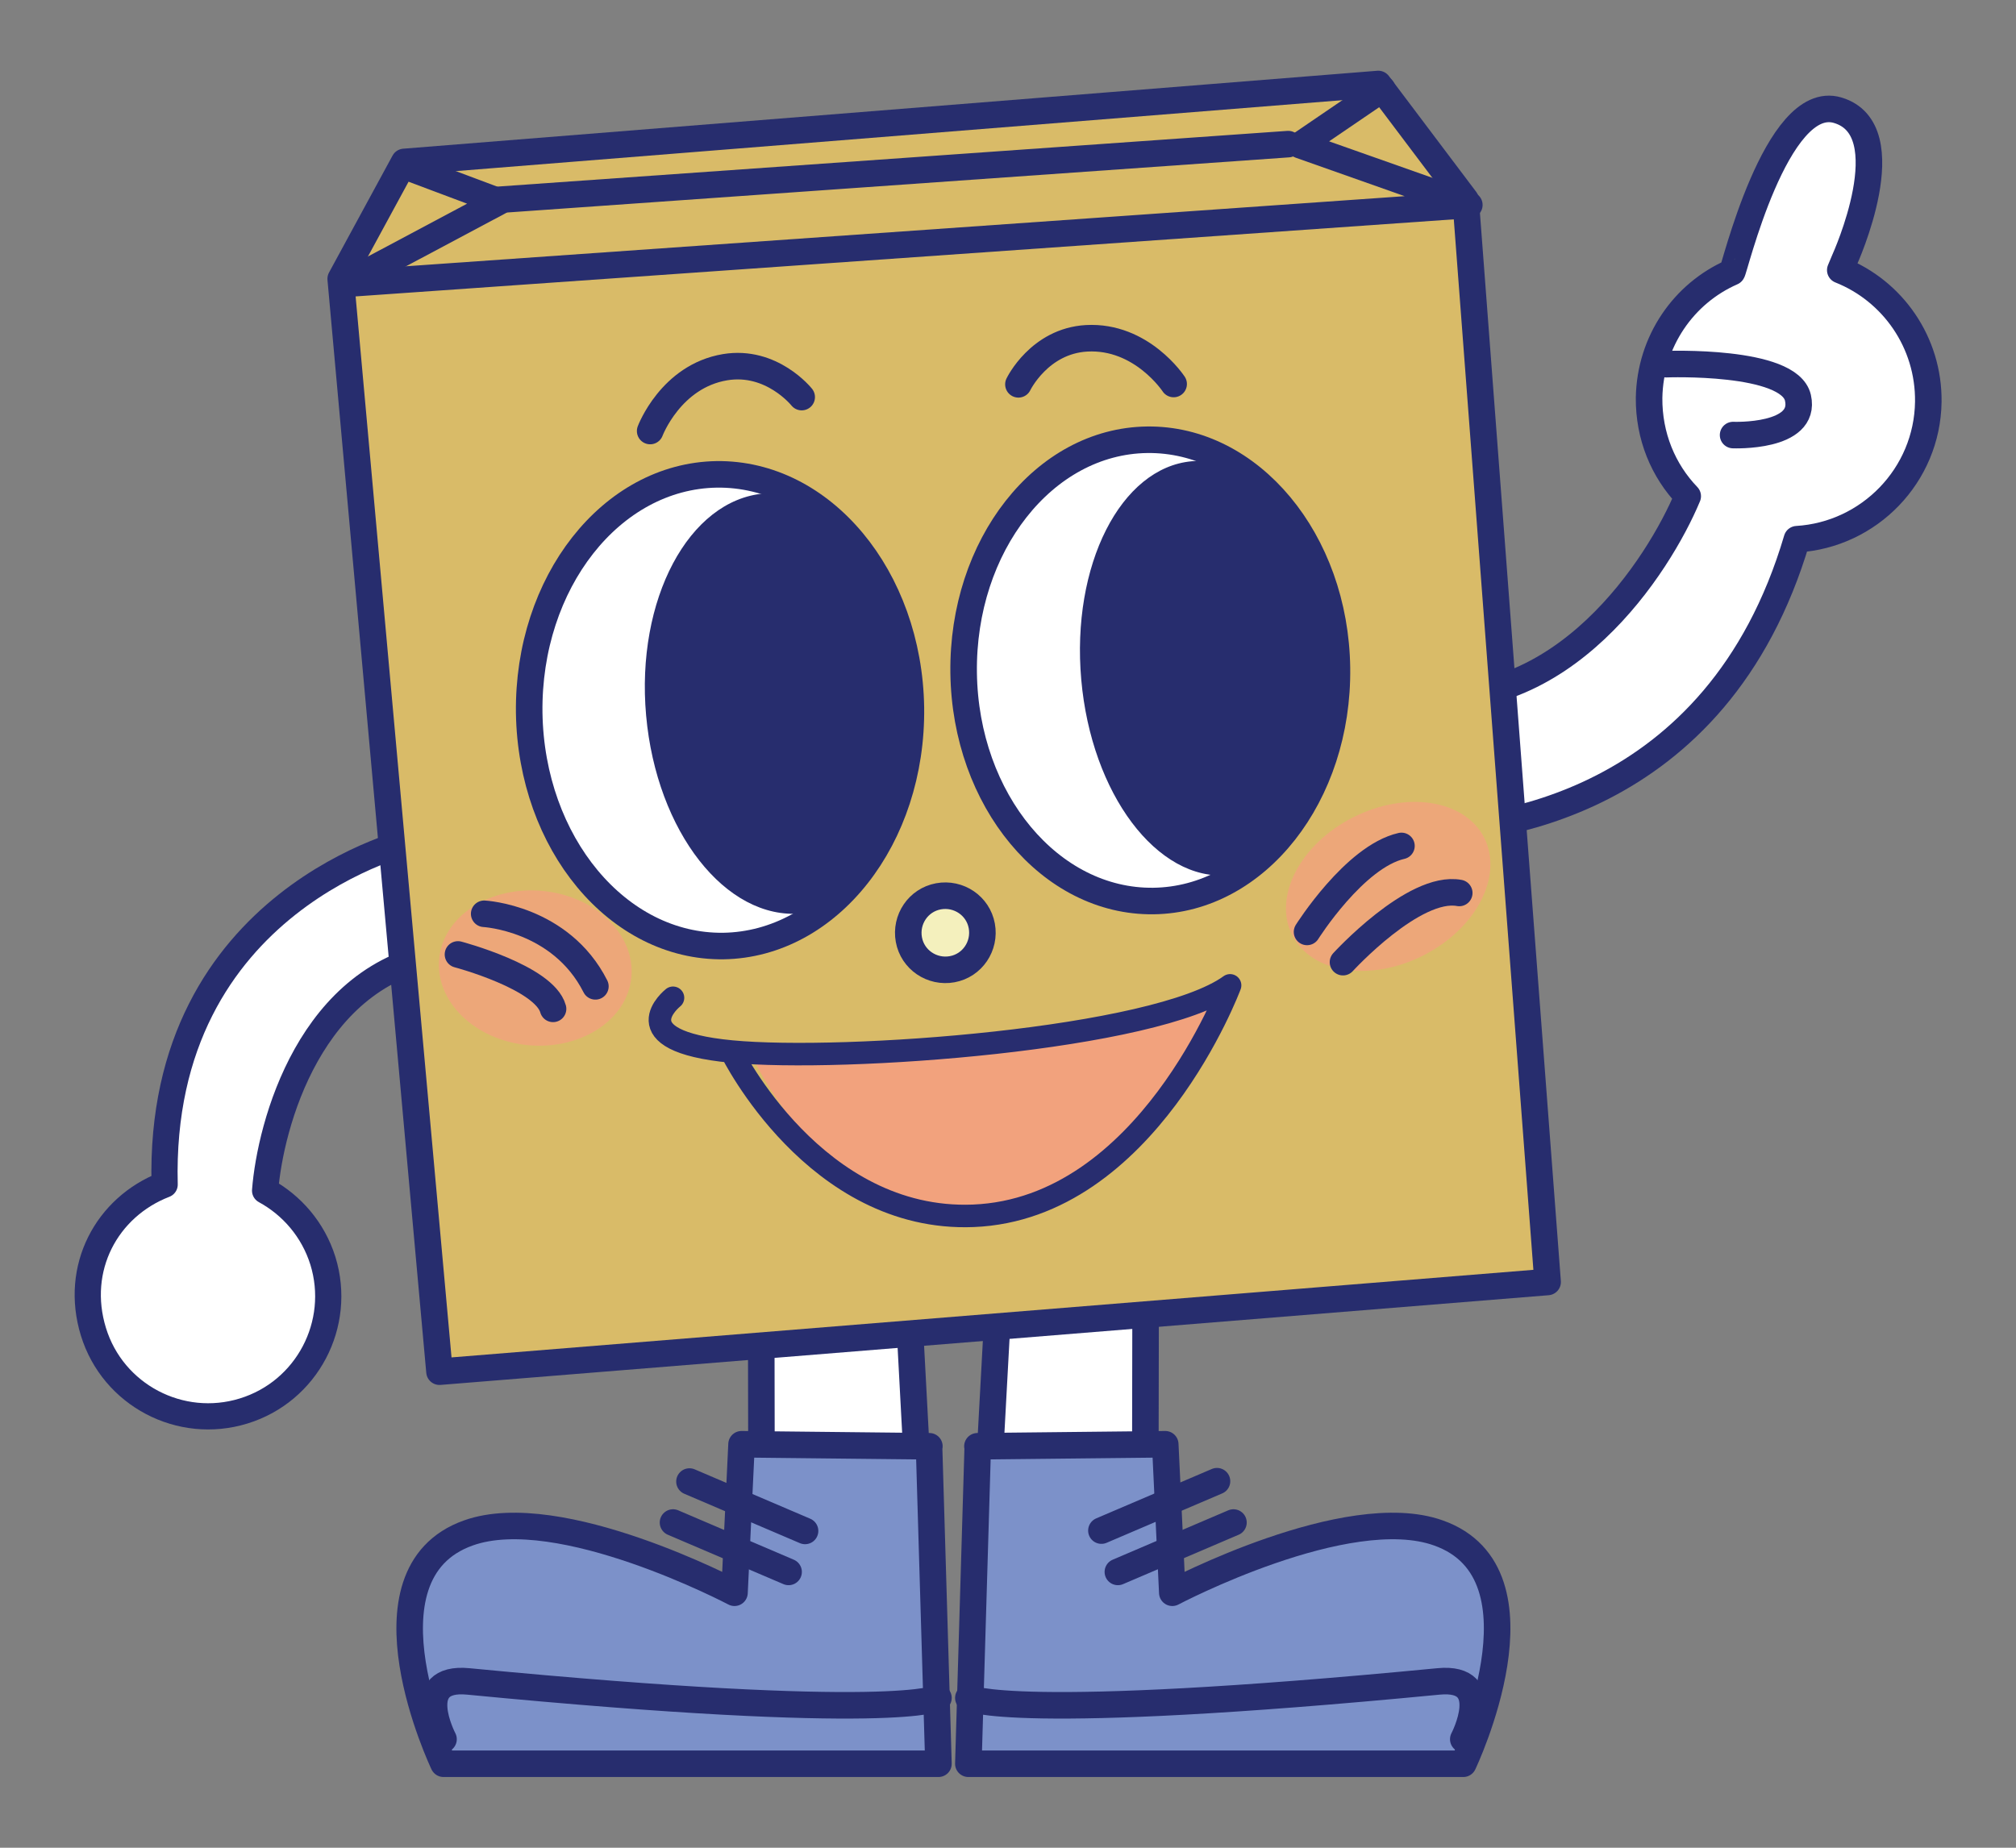
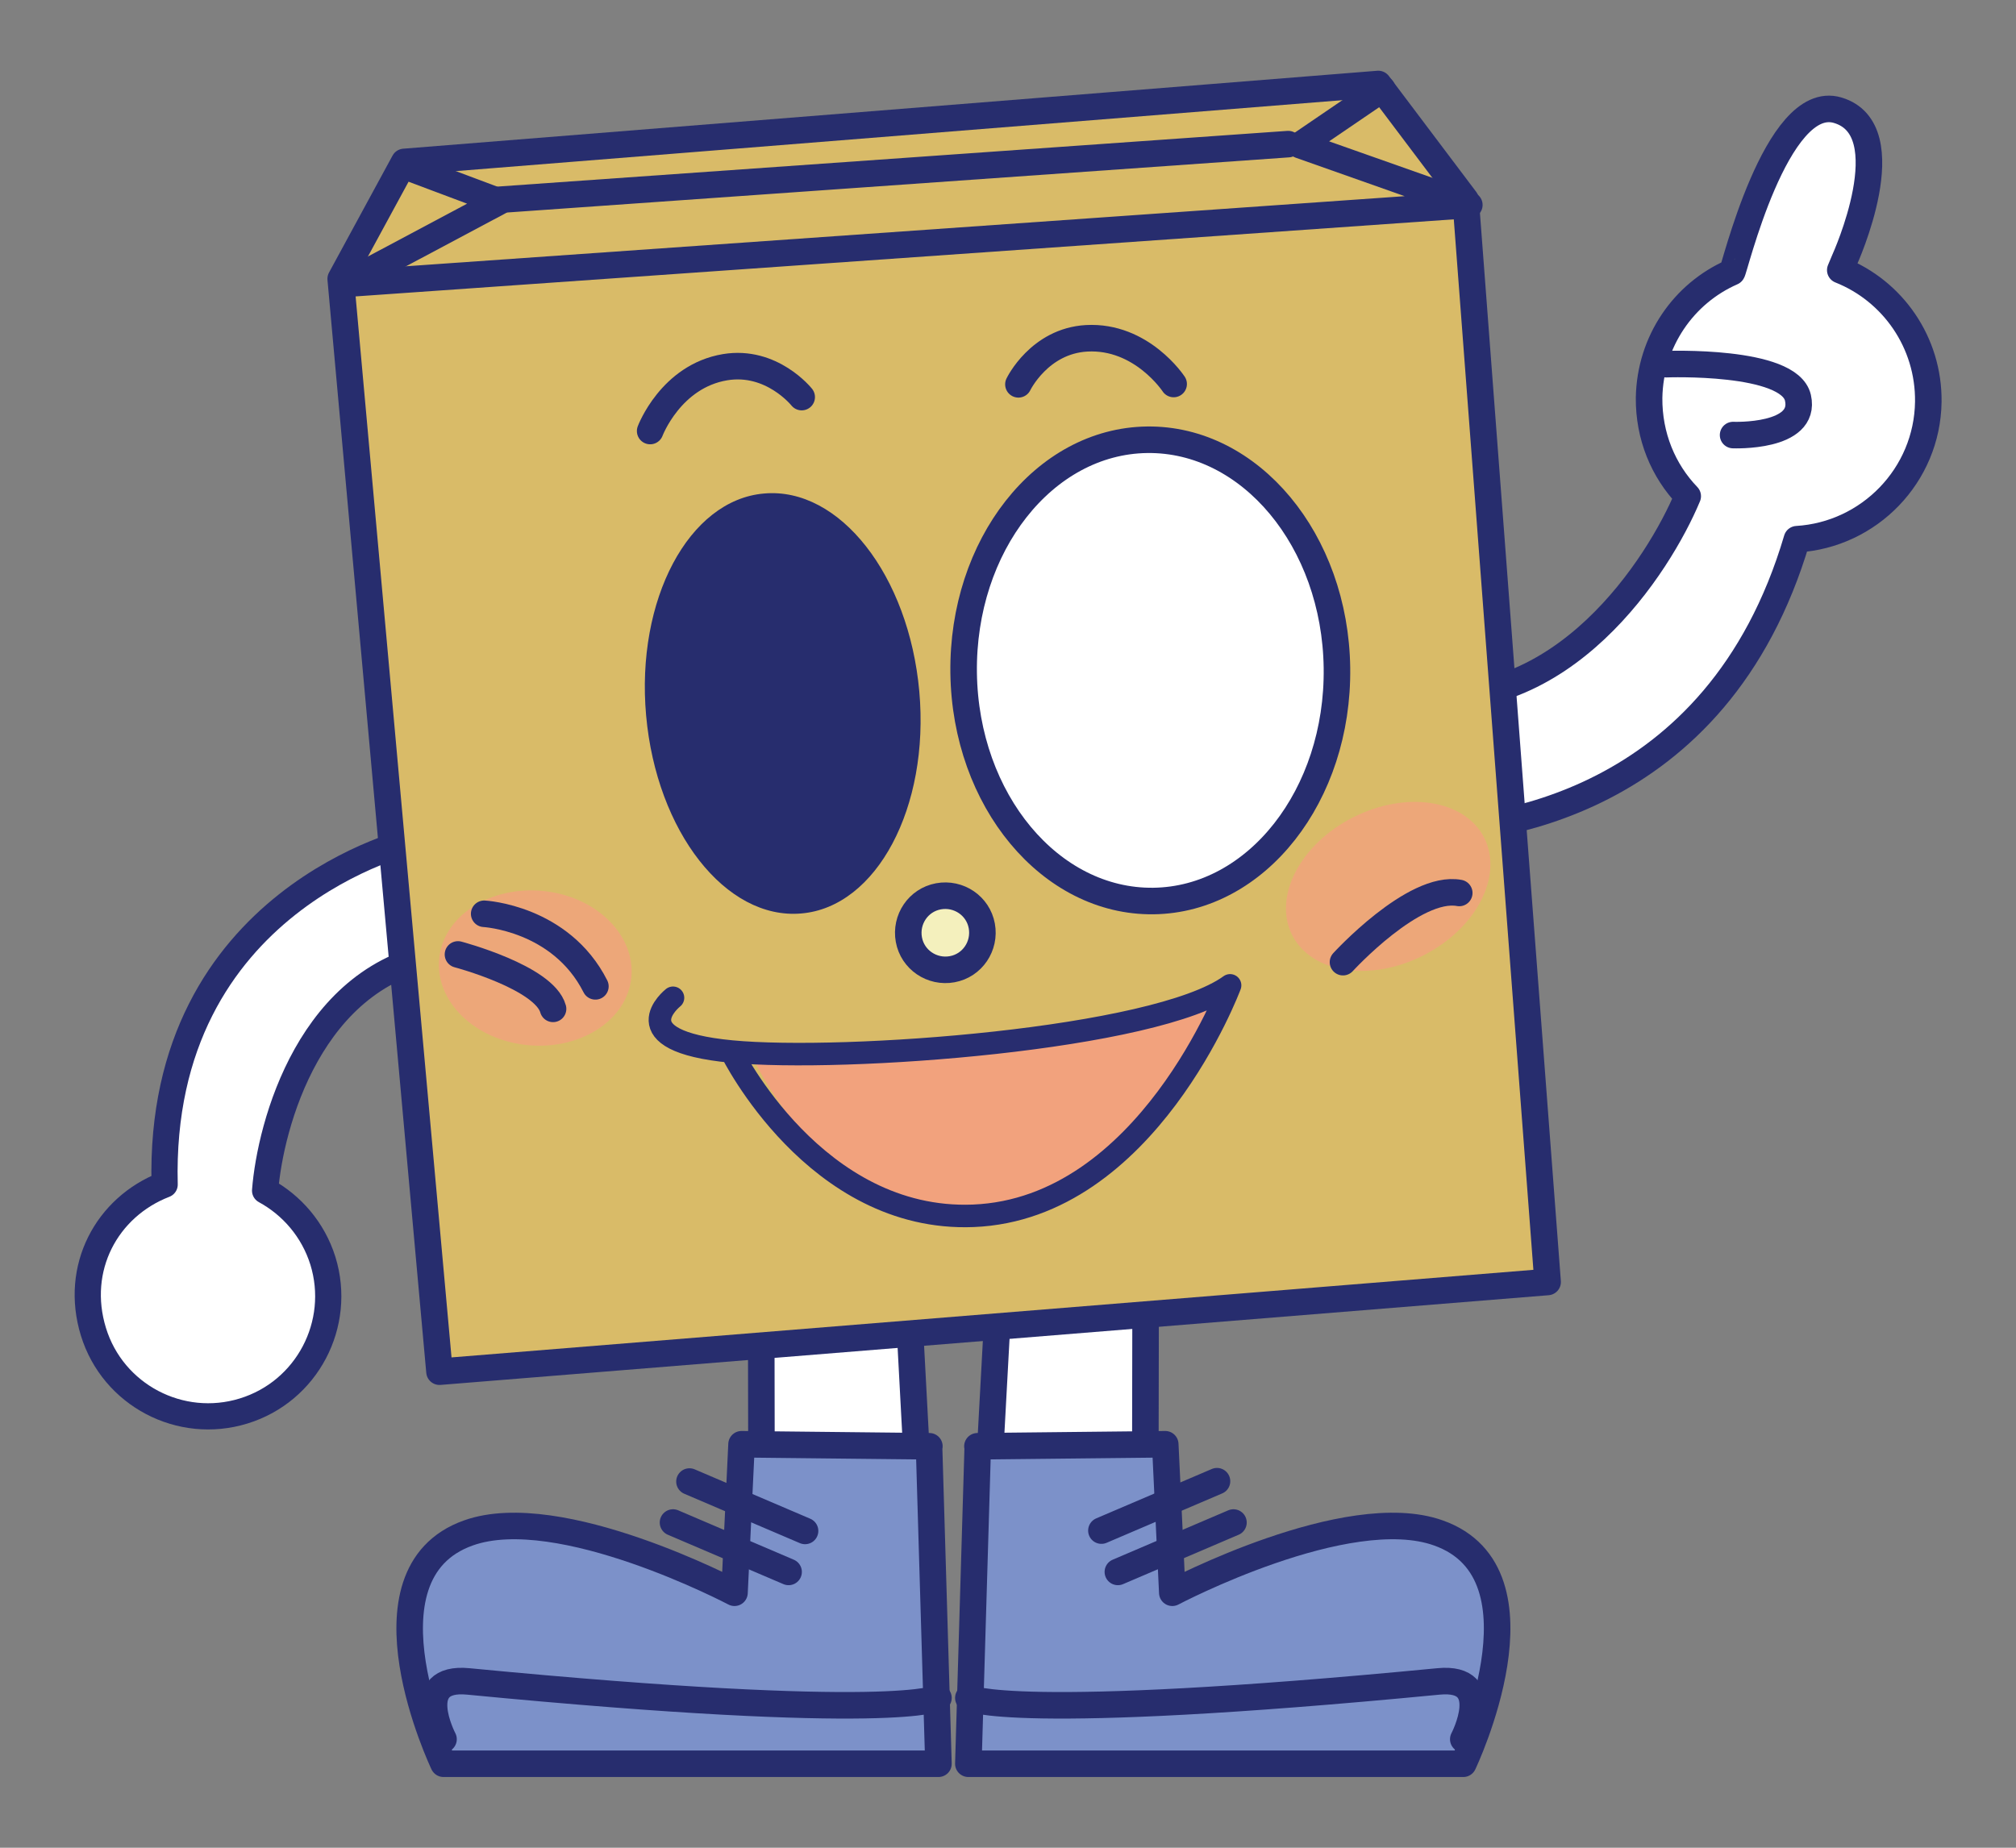
<svg xmlns="http://www.w3.org/2000/svg" id="_レイヤー_1" data-name="レイヤー 1" width="60" height="55" viewBox="0 0 60 55">
  <rect x="0" y="0" width="60" height="55" fill="#808080" stroke="none" />
  <defs>
    <style>
      .cls-1, .cls-2, .cls-3, .cls-4 {
        stroke-width: .79px;
      }

      .cls-1, .cls-2, .cls-3, .cls-4, .cls-5, .cls-6 {
        stroke-linecap: round;
        stroke-linejoin: round;
      }

      .cls-1, .cls-2, .cls-3, .cls-4, .cls-6 {
        stroke: #272d6e;
      }

      .cls-1, .cls-5 {
        fill: none;
      }

      .cls-2 {
        fill: #7c91c9;
      }

      .cls-3 {
        fill: #f4f0bd;
      }

      .cls-7 {
        fill: #d9bb68;
      }

      .cls-7, .cls-8, .cls-9, .cls-10 {
        stroke-width: 0px;
      }

      .cls-4, .cls-6 {
        fill: #fff;
      }

      .cls-8 {
        fill: #272d6e;
      }

      .cls-5 {
        stroke: #282d6f;
        stroke-width: .67px;
      }

      .cls-6 {
        stroke-width: .78px;
      }

      .cls-9, .cls-10 {
        fill: #f2a27d;
      }

      .cls-10 {
        opacity: .8;
      }
    </style>
  </defs>
  <g>
    <path class="cls-6" d="m13.22,28.39c-4,.57-5.18,5.13-5.33,7.05.79.43,1.43,1.16,1.72,2.09.58,1.88-.47,3.89-2.36,4.47-1.88.58-3.89-.47-4.47-2.36s.39-3.71,2.12-4.38c-.22-8.54,7.45-10.26,7.45-10.26" />
    <g>
      <path class="cls-4" d="m41.98,20.69s0,0,.01,0c4.52.64,7.39-3.88,8.24-5.92-.73-.76-1.16-1.79-1.15-2.93.03-1.68,1.03-3.11,2.47-3.74.05.01,1.31-5.36,3.14-4.82,1.97.58.21,4.45.21,4.45l-.13.31c1.56.62,2.64,2.15,2.62,3.92-.03,2.19-1.76,3.96-3.91,4.09-2.38,8.06-9.25,8.7-11.33,8.71,0,0,0,0-.01,0l-.16-4.07Z" />
      <path class="cls-4" d="m49.59,10.84s3.66-.14,3.92,1c.27,1.2-1.93,1.11-1.93,1.11" />
    </g>
  </g>
  <polygon class="cls-4" points="34.1 36.16 34.08 47.72 29.28 46.67 29.86 35.99 34.1 36.16 34.1 36.16" />
  <path class="cls-2" d="m29.1,43.05l-.28,9.45h14.73s2.7-5.65-.74-6.87c-2.71-.97-7.92,1.78-7.92,1.78l-.21-4.42-5.59.06h0Z" />
  <path class="cls-1" d="m28.82,50.54s1.23.74,13.99-.49c1.73-.17.74,1.72.74,1.72" />
  <path class="cls-1" d="m36.71,45.32l-3.44,1.47m2.95-2.7l-3.44,1.47" />
  <polygon class="cls-4" points="22.65 36.16 22.67 47.72 27.46 46.67 26.89 35.99 22.65 36.16 22.65 36.16" />
  <path class="cls-2" d="m27.65,43.05l.28,9.45h-14.73s-2.7-5.65.74-6.87c2.71-.97,7.92,1.78,7.92,1.78l.21-4.42,5.59.06h0Z" />
  <path class="cls-1" d="m27.93,50.54s-1.23.74-13.99-.49c-1.73-.17-.74,1.72-.74,1.72" />
  <path class="cls-1" d="m23.47,46.79l-3.44-1.47m3.93.25l-3.44-1.47" />
  <polygon class="cls-7" points="10.16 8.37 12.05 4.89 41.04 2.57 43.63 6.02 46.08 38.23 13.09 40.9 10.16 8.37" />
  <polygon class="cls-1" points="10.14 8.3 12.03 4.82 41.02 2.5 43.62 5.95 46.06 38.16 13.08 40.83 10.14 8.3" />
  <polyline class="cls-1" points="10.28 8.24 10.26 8.45 43.73 6.1 38.69 4.32 41.14 2.65" />
  <polyline class="cls-1" points="12.14 4.98 14.86 6 10.26 8.45" />
  <path class="cls-10" d="m18.79,29.09c-.12,1.27-1.5,2.17-3.08,2.02-1.58-.15-2.76-1.3-2.64-2.57.12-1.27,1.5-2.17,3.08-2.02,1.58.15,2.76,1.3,2.64,2.57Z" />
  <path class="cls-10" d="m44.17,24.93c.58,1.14-.23,2.71-1.81,3.51-1.58.8-3.32.53-3.9-.6-.58-1.14.23-2.71,1.81-3.51,1.58-.8,3.32-.53,3.9.6Z" />
-   <path class="cls-4" d="m27.11,21.06c.05,3.88-2.44,7.05-5.58,7.1-3.14.04-5.72-3.06-5.78-6.94-.05-3.88,2.44-7.05,5.58-7.1,3.14-.04,5.72,3.06,5.78,6.94Z" />
  <path class="cls-4" d="m39.79,19.88c.05,3.79-2.39,6.9-5.46,6.94-3.07.04-5.6-3-5.65-6.79-.05-3.79,2.39-6.9,5.46-6.94,3.07-.04,5.6,3,5.65,6.79Z" />
-   <path class="cls-8" d="m39.85,19.55c.3,3.4-1.17,6.31-3.29,6.5-2.12.19-4.08-2.42-4.38-5.82-.3-3.4,1.17-6.31,3.29-6.5,2.12-.19,4.08,2.42,4.38,5.82Z" />
  <path class="cls-1" d="m14.41,27.2s2.28.12,3.31,2.16" />
  <path class="cls-1" d="m13.63,28.41s2.57.68,2.83,1.62" />
-   <path class="cls-1" d="m38.9,27.74s1.41-2.24,2.81-2.56" />
  <path class="cls-1" d="m39.97,28.64s2.11-2.31,3.46-2.06" />
  <line class="cls-1" x1="14.52" y1="5.97" x2="38.34" y2="4.29" />
  <path class="cls-3" d="m28.34,28.85c.6-.11.99-.69.88-1.29s-.69-.99-1.29-.88-.99.69-.88,1.29.69.99,1.29.88h0Z" />
  <path class="cls-8" d="m27.36,20.58c.31,3.45-1.27,6.42-3.51,6.61-2.25.2-4.31-2.44-4.62-5.89-.31-3.45,1.27-6.42,3.51-6.61,2.25-.2,4.31,2.44,4.62,5.89Z" />
  <path class="cls-1" d="m30.31,11.44s.62-1.29,2.03-1.37c1.64-.09,2.59,1.36,2.59,1.36" />
  <path class="cls-1" d="m23.86,11.82s-.89-1.12-2.28-.89c-1.62.27-2.23,1.9-2.23,1.9" />
  <g>
    <path class="cls-9" d="m22.38,31.43s12.33-.04,13.79-1.62c0,0-1.47,6.13-6.74,6.51-4.71.34-7.05-4.89-7.05-4.89h0Z" />
    <path class="cls-5" d="m20.03,29.7s-1.62,1.28,1.74,1.6c3.35.32,12.62-.36,14.84-1.97,0,0-2.47,6.65-7.64,6.86-4.71.19-7.2-4.88-7.2-4.88" />
  </g>
</svg>